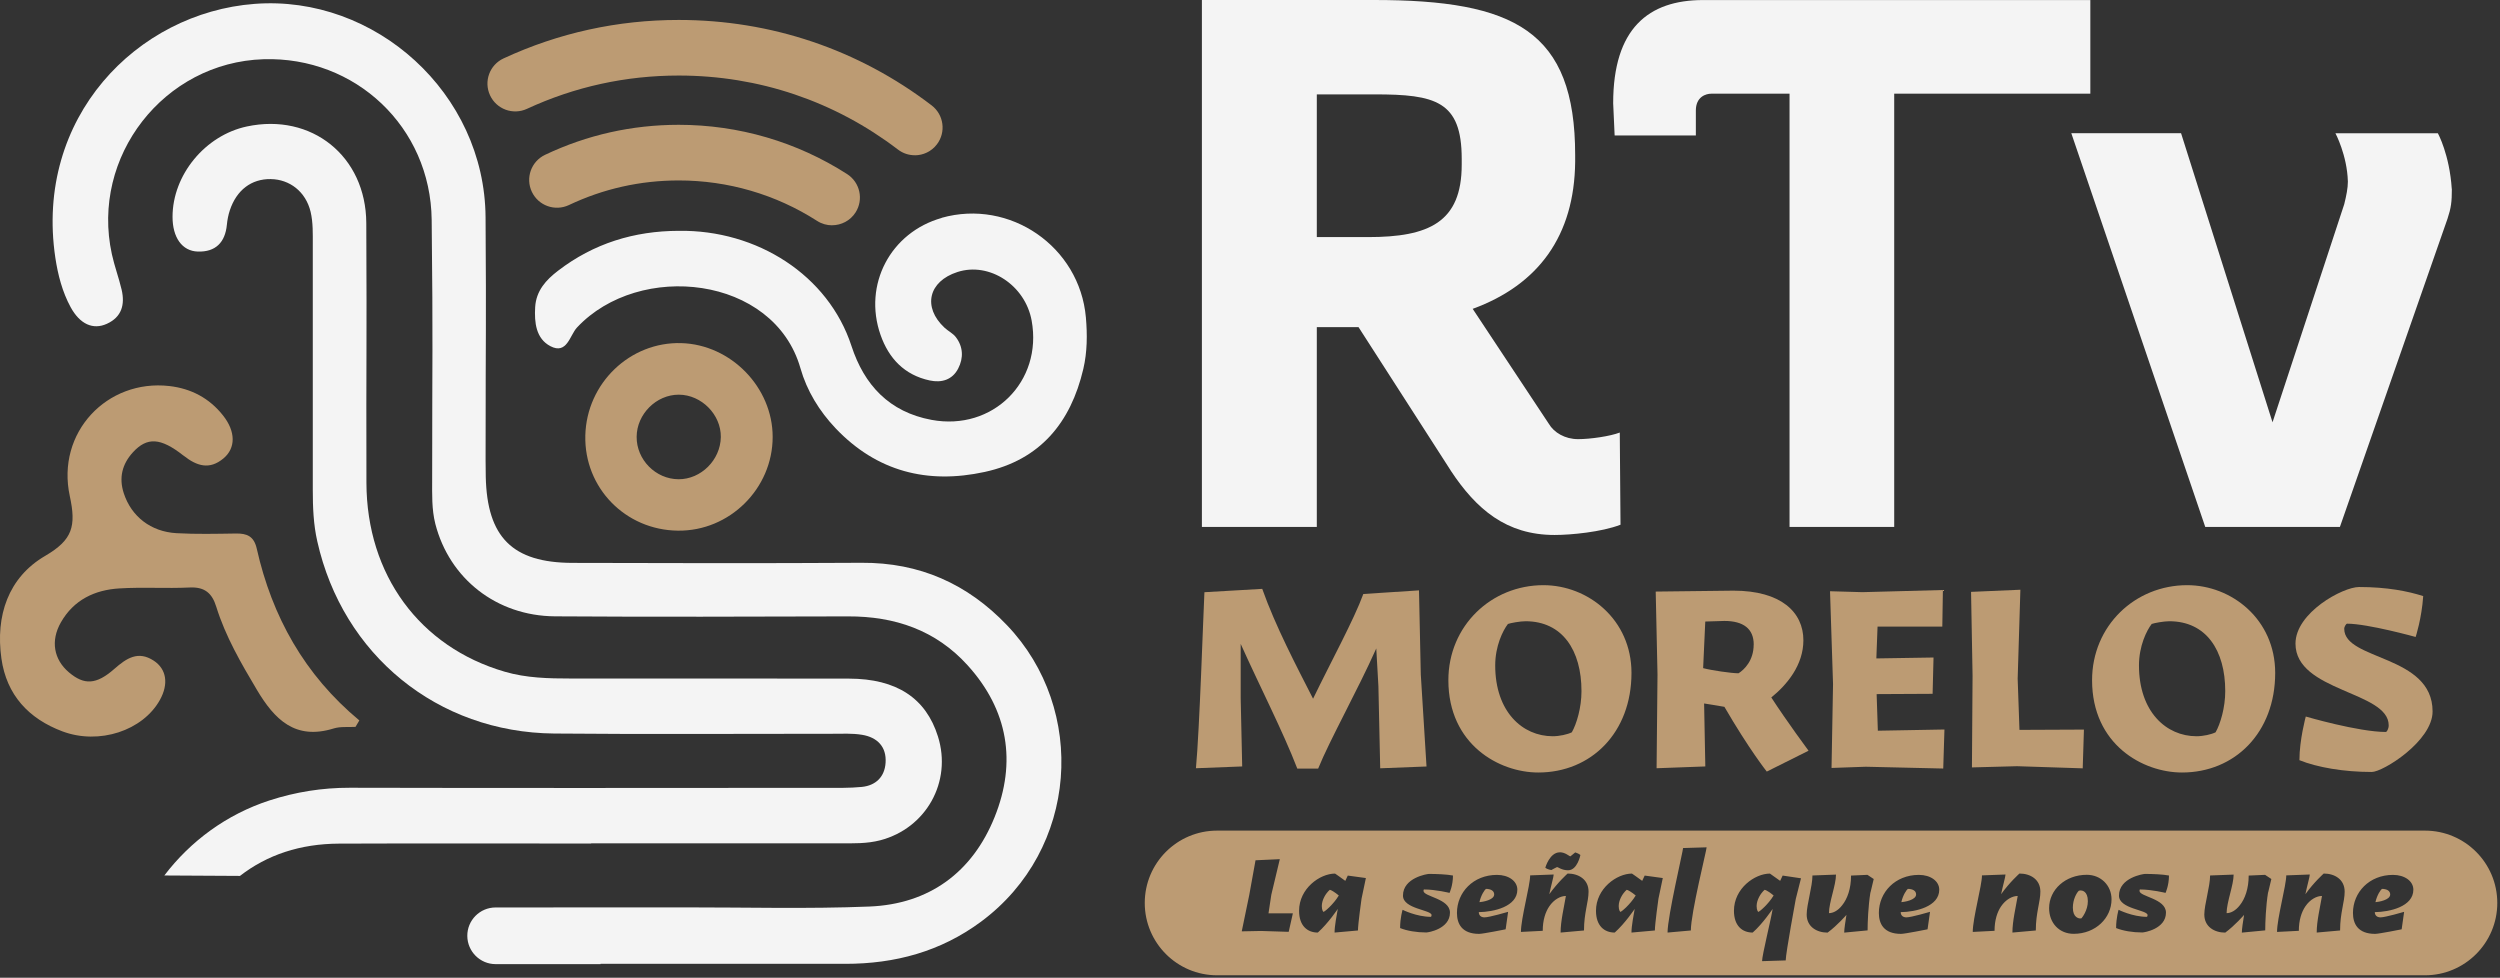
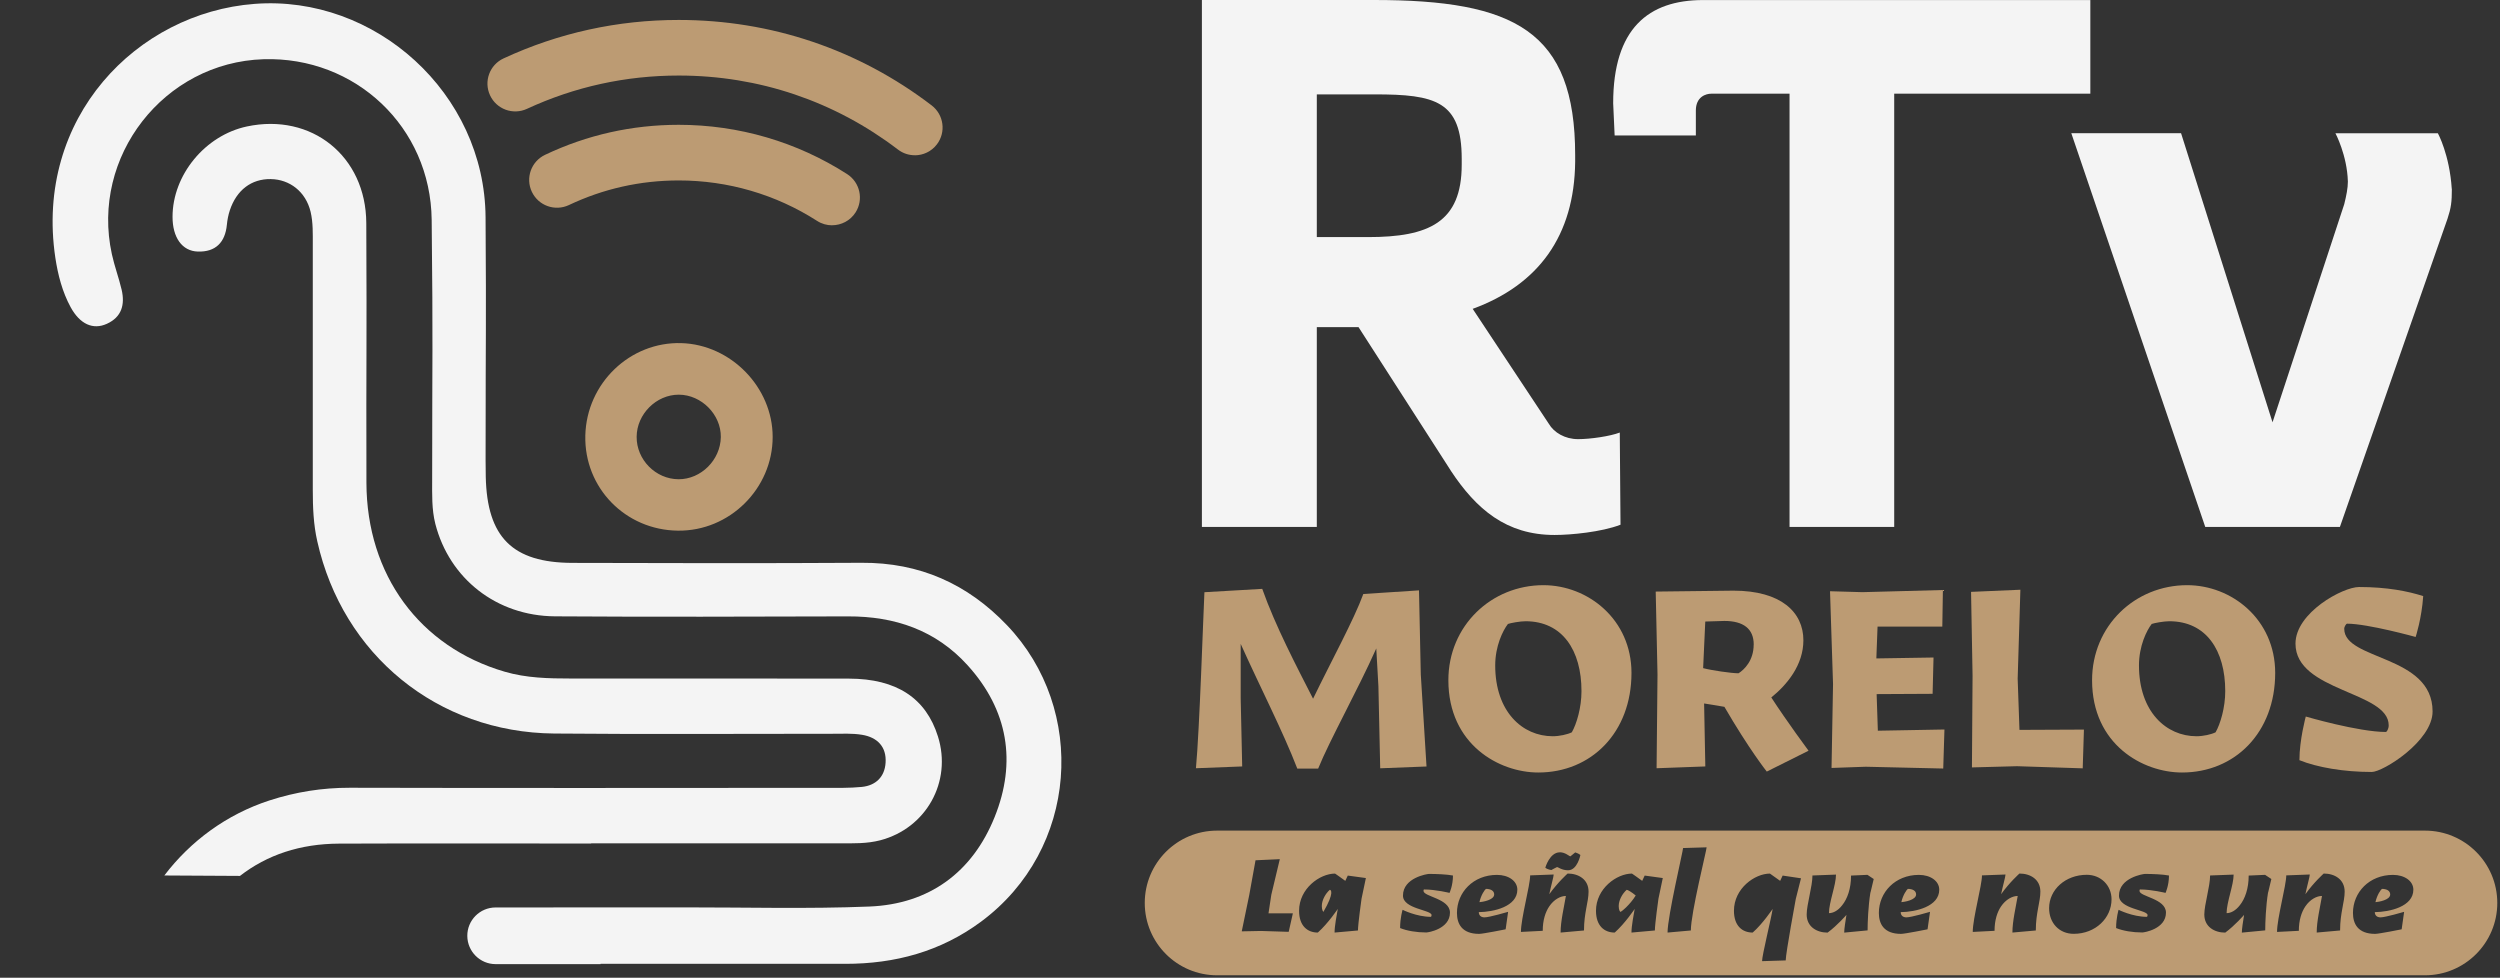
<svg xmlns="http://www.w3.org/2000/svg" width="404" height="158" viewBox="0 0 404 158" fill="none">
  <rect x="0" y="0" width="404" height="158" fill="#333333" stroke="none" />
  <g clip-path="url(#clip0_195_1419)">
-     <path d="M29.671 73.633C31.812 75.328 33.86 75.963 36.111 74.08C38.12 72.401 38.096 69.726 36.041 67.138C33.836 64.345 30.902 62.791 27.364 62.383C17.323 61.238 9.046 69.875 11.282 80.184C12.333 85.04 11.729 87.244 7.32 89.817C1.319 93.316 -0.745 99.506 0.228 106.417C1.06 112.309 4.629 116.137 10.074 118.185C16.02 120.421 23.096 118.067 25.85 113.093C27.27 110.528 26.925 108.12 24.83 106.755C22.312 105.123 20.46 106.355 18.483 108.088C15.518 110.701 13.573 110.701 11.149 108.661C8.677 106.574 8.144 103.538 9.846 100.565C11.917 96.941 15.299 95.332 19.268 95.089C23.049 94.854 26.862 95.121 30.643 94.94C33.067 94.822 34.268 95.842 34.95 98.055C36.441 102.848 38.943 107.155 41.501 111.454C44.364 116.271 47.698 119.644 53.911 117.722C55.018 117.377 56.273 117.534 57.45 117.463C57.654 117.118 57.865 116.765 58.069 116.42C49.22 109.069 43.964 99.647 41.493 88.664C41.038 86.648 39.908 86.185 38.112 86.216C34.919 86.264 31.71 86.342 28.525 86.162C24.336 85.926 21.237 83.439 20.013 79.744C19.174 77.203 19.747 74.99 21.48 73.092C23.763 70.605 25.944 70.699 29.647 73.625" fill="#BC9B73" />
    <path d="M97.06 155.755C110.247 155.755 123.435 155.755 136.622 155.755C144.632 155.755 152.006 153.778 158.533 148.945C174.286 137.28 175.745 114.662 162.73 101.036C156.344 94.344 148.601 90.892 139.25 90.947C123.662 91.041 108.082 91.01 92.494 90.963C82.805 90.931 78.718 86.813 78.499 77.061C78.459 75.265 78.475 73.468 78.475 71.664C78.475 52.287 78.593 54.483 78.467 35.106C78.334 15.062 60.62 -0.871 41.125 0.628C22.132 2.079 5.556 19.008 8.945 41.665C9.361 44.41 10.067 47.164 11.416 49.643C12.914 52.389 15.04 53.346 17.268 52.326C19.677 51.236 20.21 49.212 19.661 46.835C19.206 44.897 18.5 43.014 18.076 41.069C14.625 25.3 26.494 10.073 42.592 9.571C57.411 9.108 69.594 20.515 69.759 35.538C69.987 56.712 69.838 56.319 69.838 77.493C69.838 79.893 69.751 82.286 70.347 84.647C72.615 93.497 80.232 99.537 89.693 99.6C105.477 99.71 121.262 99.647 137.046 99.608C144.6 99.584 151.229 101.828 156.376 107.523C162.918 114.749 164.307 123.166 160.73 132.039C157.145 140.951 150.178 146.105 140.497 146.497C130.526 146.898 120.524 146.623 110.53 146.631C100.386 146.639 90.243 146.646 80.091 146.646C77.549 146.646 75.494 148.718 75.517 151.259C75.541 153.77 77.581 155.802 80.091 155.802H97.052V155.755H97.06Z" fill="#F4F4F4" />
    <path d="M54.759 136.33C68.347 136.275 81.934 136.315 95.53 136.315V136.283C108.921 136.283 122.313 136.283 135.704 136.283C137.901 136.283 140.082 136.354 142.255 135.789C149.668 133.843 153.873 126.336 151.574 119.016C149.637 112.827 144.898 109.681 137.202 109.665C122.211 109.626 107.227 109.665 92.235 109.649C88.634 109.649 85.049 109.571 81.542 108.543C67.829 104.535 59.255 92.908 59.215 78.011C59.16 56.829 59.294 57.221 59.192 36.04C59.137 25.214 50.327 18.216 39.901 20.436C33.146 21.872 27.882 28.281 27.882 35.044C27.882 38.354 29.404 40.574 31.97 40.653C34.825 40.739 36.379 39.194 36.661 36.338C36.739 35.546 36.889 34.745 37.139 33.992C38.23 30.705 40.631 28.893 43.753 28.94C46.812 28.987 49.409 30.964 50.194 34.228C50.602 35.946 50.547 37.789 50.547 39.578C50.562 59.959 50.562 58.767 50.547 79.156C50.547 81.957 50.649 84.734 51.276 87.487C55.387 105.837 70.693 118.365 89.544 118.538C104.536 118.679 119.52 118.569 134.512 118.577C136.104 118.577 137.736 118.483 139.297 118.742C141.76 119.142 143.29 120.672 143.11 123.268C142.961 125.536 141.533 126.94 139.266 127.167C137.289 127.363 135.273 127.316 133.28 127.316C107.697 127.332 82.115 127.363 56.532 127.301C52.076 127.293 47.785 127.983 43.58 129.34C36.606 131.6 30.762 135.946 26.557 141.477L38.779 141.547C43.18 138.135 48.507 136.362 54.759 136.33Z" fill="#F4F4F4" />
-     <path d="M152.186 35.216C143.909 37.546 139.453 45.995 142.293 54.115C143.627 57.927 146.161 60.603 150.24 61.481C152.154 61.897 153.904 61.387 154.845 59.551C155.716 57.857 155.669 56.053 154.461 54.476C153.99 53.864 153.214 53.495 152.633 52.954C149.063 49.627 150.036 45.462 154.728 43.956C159.882 42.292 165.671 46.081 166.715 51.808C168.511 61.685 160.415 69.687 150.538 67.851C143.698 66.581 139.657 62.211 137.602 55.919C133.868 44.465 122.328 37.115 109.682 37.303C102.48 37.319 95.937 39.335 90.179 43.752C88.226 45.25 86.649 46.976 86.484 49.62C86.335 52.13 86.617 54.719 88.947 55.943C91.63 57.347 92.078 54.178 93.239 52.93C103.311 42.159 125.074 44.528 129.349 59.496C130.392 63.168 132.409 66.447 135.052 69.232C141.697 76.206 149.879 78.277 159.113 76.269C168.088 74.323 173.03 68.299 175.062 59.63C175.705 56.892 175.721 54.075 175.478 51.283C174.466 39.853 163.2 32.094 152.17 35.2" fill="#F4F4F4" />
    <path d="M124.862 70.605C124.862 62.603 118.124 55.684 110.106 55.448C101.798 55.205 94.793 61.944 94.588 70.37C94.385 78.811 101.045 85.659 109.549 85.754C117.896 85.856 124.862 78.96 124.862 70.605ZM102.881 70.589C102.904 66.91 106.066 63.764 109.714 63.78C113.369 63.795 116.539 67.02 116.484 70.636C116.429 74.331 113.283 77.462 109.651 77.446C105.956 77.43 102.857 74.292 102.881 70.589Z" fill="#BC9B73" />
    <path d="M134.463 36.409C133.632 36.409 132.793 36.181 132.039 35.695C125.371 31.419 117.644 29.16 109.681 29.16C103.468 29.16 97.498 30.501 91.936 33.137C89.692 34.196 87.017 33.247 85.95 31.003C84.883 28.76 85.84 26.085 88.084 25.018C94.862 21.801 102.126 20.169 109.681 20.169C119.37 20.169 128.776 22.923 136.895 28.132C138.982 29.474 139.594 32.251 138.253 34.337C137.398 35.671 135.946 36.401 134.463 36.401V36.409Z" fill="#BC9B73" />
    <path d="M147.825 25.088C146.875 25.088 145.918 24.79 145.102 24.163C134.857 16.341 122.611 12.207 109.682 12.207C101.116 12.207 92.871 14.019 85.159 17.588C82.9 18.632 80.232 17.651 79.189 15.4C78.145 13.148 79.126 10.473 81.378 9.438C90.282 5.311 99.798 3.224 109.682 3.224C124.596 3.224 138.732 7.994 150.555 17.032C152.524 18.538 152.908 21.354 151.402 23.331C150.516 24.492 149.182 25.096 147.825 25.096V25.088Z" fill="#BC9B73" />
    <path d="M234.44 76.041L219.535 52.86H212.796V85.15H194.227V0H222.021C244.725 0 254.547 4.966 254.547 25.073V26.14C254.429 38.087 248.632 46.011 237.986 49.91L250.287 68.479C251.118 69.899 252.891 70.966 255.017 70.966C257.026 70.966 260.219 70.495 261.756 69.899L261.874 84.796C258.799 85.981 253.833 86.452 251.228 86.452C243.423 86.452 238.574 82.31 234.432 76.041H234.44ZM236.213 26.61V25.661C236.213 16.318 231.953 15.251 222.139 15.251H212.796V38.315H221.072C230.886 38.315 236.213 35.946 236.213 26.61Z" fill="#F4F4F4" />
    <path d="M337.798 0V15.141H306.104V85.157H289.19V15.141H276.536C275.705 15.141 274.049 15.611 274.049 17.863V21.887H260.925L260.689 16.686C260.689 4.621 266.369 0.008 275.234 0.008H337.798V0Z" fill="#F4F4F4" />
    <path d="M396.22 30.509C396.22 32.635 396.102 33.584 395.514 35.357L378.129 85.15H356.367L334.723 21.527H352.46L367.24 68.244L378.827 33.004C379.18 31.584 379.416 30.399 379.416 29.34C379.298 25.081 377.407 21.535 377.407 21.535H393.96C393.96 21.535 395.851 24.963 396.204 30.525L396.22 30.509Z" fill="#F4F4F4" />
    <path d="M193.262 124.163C193.85 117.902 194.439 99.608 194.635 95.701L203.978 95.16C206.128 101.224 209.501 107.633 212.192 112.913C215.126 106.849 218.797 100.149 220.311 95.991L229.309 95.403L229.6 108.998L230.525 123.865L223.041 124.155L222.751 110.897L222.406 104.786C219.425 111.485 214.875 119.605 213.015 124.202H209.642C207.344 118.232 203.429 110.607 200.495 104.048V112.85L200.738 123.857L193.254 124.147L193.262 124.163Z" fill="#BC9B73" />
    <path d="M234.057 109.924C234.057 101.122 240.999 94.564 249.417 94.564C256.603 94.564 263.648 100.086 263.648 108.747C263.648 118.381 257.144 124.837 248.586 124.837C242.278 124.837 234.057 120.334 234.057 109.916V109.924ZM254.006 118.342C254.791 116.969 255.568 114.333 255.568 111.689C255.568 105.084 252.485 100.392 246.522 100.392C245.644 100.392 244.075 100.683 243.682 100.832C242.851 101.906 241.627 104.401 241.627 107.531C241.627 115.015 246.028 118.977 250.923 118.977C251.998 118.977 253.316 118.687 254.006 118.342Z" fill="#BC9B73" />
    <path d="M267.704 124.163L267.853 108.998L267.562 95.599L280.13 95.45C287.81 95.45 291.427 98.925 291.427 103.468C291.427 107.476 288.783 110.654 286.241 112.709C288.783 116.624 292.259 121.315 292.259 121.315L285.512 124.688C285.512 124.688 282.672 121.119 278.663 114.223C277.588 114.027 275.384 113.682 275.384 113.682L275.58 123.857L267.704 124.147V124.163ZM283.402 104.158C283.402 101.616 281.738 100.345 278.655 100.345C278.169 100.345 275.572 100.439 275.572 100.439L275.227 107.971C276.498 108.316 279.777 108.802 280.946 108.802C281.88 108.214 283.394 106.747 283.394 104.158H283.402Z" fill="#BC9B73" />
    <path d="M295.976 124.108L296.219 110.559L295.732 95.544L300.965 95.693L313.972 95.348L313.878 101.263H303.413L303.217 106.402L312.458 106.253L312.309 112.121L303.264 112.168L303.46 118.083L314.223 117.887L314.027 124.194L301.506 123.904L295.983 124.1L295.976 124.108Z" fill="#BC9B73" />
    <path d="M318.665 124.014L318.767 109.194L318.523 95.646L326.494 95.301L326.055 109.681L326.345 117.949L336.763 117.902L336.567 124.163L325.953 123.818L318.665 124.014Z" fill="#BC9B73" />
    <path d="M338.08 109.924C338.08 101.122 345.023 94.564 353.441 94.564C360.634 94.564 367.671 100.086 367.671 108.747C367.671 118.381 361.168 124.837 352.609 124.837C346.302 124.837 338.08 120.334 338.08 109.916V109.924ZM358.038 118.342C358.822 116.969 359.599 114.333 359.599 111.689C359.599 105.084 356.516 100.392 350.554 100.392C349.675 100.392 348.106 100.683 347.714 100.832C346.882 101.906 345.658 104.401 345.658 107.531C345.658 115.015 350.059 118.977 354.955 118.977C356.029 118.977 357.347 118.687 358.038 118.342Z" fill="#BC9B73" />
    <path d="M371.587 122.837C371.587 119.558 372.614 115.792 372.614 115.792C372.614 115.792 381.126 118.287 385.574 118.287C385.668 118.287 386.014 117.847 386.014 117.212C386.014 111.689 370.951 111.783 370.951 104.009C370.951 99.019 378.584 94.862 381.22 94.862C385.77 94.862 389.144 95.544 391.591 96.329C391.348 99.945 390.368 102.934 390.368 102.934C390.368 102.934 382.64 100.785 379.267 100.785C379.173 100.785 378.828 101.224 378.828 101.616C378.828 106.755 393.105 105.774 393.105 114.968C393.105 119.762 385.088 124.751 383.276 124.751C378.773 124.751 374.474 124.014 371.587 122.845V122.837Z" fill="#BC9B73" />
-     <path d="M283.871 146.427C283.871 147.141 284.13 147.36 284.13 147.36C284.326 147.36 285.785 146.105 286.617 144.709C286.099 144.269 285.362 143.791 285.166 143.791C284.491 144.371 283.871 145.462 283.871 146.419V146.427Z" fill="#BC9B73" />
    <path d="M261.584 146.427C261.584 147.141 261.843 147.36 261.843 147.36C262.039 147.36 263.498 146.105 264.33 144.709C263.694 144.175 263.035 143.791 262.878 143.791C262.204 144.371 261.584 145.446 261.584 146.419V146.427Z" fill="#BC9B73" />
-     <path d="M336.228 143.901C336.165 143.901 336.071 143.901 335.945 143.94C335.585 144.262 334.973 145.352 334.973 146.67C334.973 148.302 335.945 148.419 336.165 148.419C336.244 148.419 336.306 148.419 336.361 148.396C336.463 148.294 337.397 147.141 337.397 145.627C337.397 143.971 336.424 143.893 336.22 143.893L336.228 143.901Z" fill="#BC9B73" />
    <path d="M308.309 143.642C308.113 143.783 307.517 144.615 307.258 145.791C307.752 145.752 309.643 145.454 309.643 144.536C309.643 143.94 309.062 143.642 308.309 143.642Z" fill="#BC9B73" />
-     <path d="M213.604 146.427C213.604 147.141 213.862 147.36 213.862 147.36C214.059 147.36 215.518 146.105 216.349 144.709C215.714 144.175 215.055 143.791 214.898 143.791C214.223 144.371 213.604 145.446 213.604 146.419V146.427Z" fill="#BC9B73" />
+     <path d="M213.604 146.427C213.604 147.141 213.862 147.36 213.862 147.36C215.714 144.175 215.055 143.791 214.898 143.791C214.223 144.371 213.604 145.446 213.604 146.419V146.427Z" fill="#BC9B73" />
    <path d="M240.127 143.642C239.931 143.783 239.335 144.615 239.076 145.791C239.57 145.752 241.461 145.454 241.461 144.536C241.461 143.94 240.881 143.642 240.127 143.642Z" fill="#BC9B73" />
    <path d="M391.873 134.228H196.681C190.225 134.228 184.992 139.46 184.992 145.917C184.992 152.373 190.225 157.606 196.681 157.606H391.873C398.329 157.606 403.562 152.373 403.562 145.917C403.562 139.46 398.329 134.228 391.873 134.228ZM252.067 137.727C252.961 137.727 253.597 138.386 253.777 138.386C253.801 138.386 254.554 137.75 254.554 137.75C254.554 137.75 255.087 137.907 255.393 138.166C255.393 138.166 254.915 140.637 253.401 140.637C252.389 140.637 251.808 140.119 251.612 140.119C251.573 140.119 250.694 140.598 250.694 140.598C250.694 140.598 250.074 140.52 249.721 140.221C249.721 140.221 250.419 137.735 252.067 137.735V137.727ZM208.245 150.585L203.789 150.443L200.666 150.506L201.882 144.615L202.894 139.021L206.817 138.841L205.444 144.591L204.989 147.596H208.927L208.253 150.585H208.245ZM220.028 145.211C220.028 145.211 219.447 149.314 219.447 150.365L215.666 150.702C215.666 149.604 216.027 147.815 216.184 146.882C216.184 146.882 214.654 149.188 212.96 150.702C211.289 150.702 209.931 149.628 209.931 147.18C209.931 143.579 213.297 141.171 215.745 141.171C215.745 141.171 216.678 141.806 217.4 142.347L217.8 141.492L220.726 141.892L220.028 145.219V145.211ZM234.314 147.478C234.314 150.106 230.83 150.687 230.493 150.687C228.94 150.687 227.371 150.428 226.257 149.973C226.257 148.317 226.657 147.023 226.657 147.023C226.657 147.023 228.908 148.161 231.238 148.161C231.262 148.161 231.34 148.043 231.34 147.878C231.34 147.023 226.72 146.905 226.72 144.732C226.72 141.83 230.658 141.226 230.917 141.226C232.07 141.226 233.804 141.288 234.8 141.484C234.8 143.116 234.243 144.293 234.243 144.293C234.243 144.293 232.015 143.736 230.101 143.736C230.077 143.736 230.038 143.854 230.038 143.971C230.038 144.905 234.314 145.203 234.314 147.478ZM238.974 147.384V147.407C238.974 147.862 239.272 148.247 239.891 148.247C240.668 148.247 243.712 147.353 243.712 147.353L243.312 150.177C243.312 150.177 239.648 150.914 239.029 150.914C236.22 150.914 235.443 149.259 235.443 147.533C235.443 144.207 238.071 141.382 241.915 141.382C243.79 141.382 245.203 142.379 245.203 143.775C245.203 146.505 241.382 147.376 238.974 147.4V147.384ZM255.974 150.365L252.192 150.702C252.192 148.835 252.749 146.584 253.048 144.787C252.208 144.787 251.133 145.321 250.341 146.497C249.745 147.392 249.305 148.686 249.305 150.42L245.783 150.6C245.783 148.412 247.274 143.077 247.274 141.461L251.078 141.32C251.078 141.641 250.623 143.25 250.365 144.505C251.761 142.551 253.33 141.163 253.33 141.163C255.079 141.163 256.711 142.096 256.711 144.089C256.711 145.76 255.974 147.494 255.974 150.357V150.365ZM268.008 145.211C268.008 145.211 267.427 149.314 267.427 150.365L263.646 150.702C263.646 149.604 264.007 147.815 264.164 146.882C264.164 146.882 262.634 149.188 260.94 150.702C259.269 150.702 257.911 149.628 257.911 147.18C257.911 143.579 261.277 141.171 263.725 141.171C263.725 141.171 264.658 141.806 265.38 142.347L265.78 141.492L268.706 141.892L268.008 145.219V145.211ZM273.241 150.365L269.475 150.702C269.475 148.098 271.985 137.484 271.985 137.044L275.79 136.927C275.79 137.382 273.241 147.533 273.241 150.365ZM290.201 145.25C290.201 145.25 288.57 154.068 288.57 155.205L284.749 155.323C284.749 154.366 286.263 148.278 286.459 146.882C286.459 146.882 284.828 149.314 283.235 150.702C281.564 150.702 280.207 149.628 280.207 147.18C280.207 143.556 283.588 141.171 286.02 141.171C286.02 141.171 286.812 141.728 287.675 142.347L288.075 141.492L291.041 141.932L290.201 145.258V145.25ZM302.259 144.215C301.898 146.466 301.804 149.11 301.804 150.349L298.023 150.71C298.023 150.09 298.219 148.937 298.384 147.847C298.384 147.847 296.909 149.557 295.34 150.71C293.606 150.71 291.959 149.777 291.959 147.784C291.959 146.191 292.892 143.25 292.892 141.477L296.697 141.335C296.697 143.03 295.56 145.815 295.56 147.564C296.273 147.564 297.05 147.125 297.693 146.293C298.533 145.258 299.129 143.603 299.129 141.492L301.781 141.375L302.793 142.049L302.275 144.222L302.259 144.215ZM307.154 147.384V147.407C307.154 147.862 307.453 148.247 308.072 148.247C308.849 148.247 311.893 147.353 311.893 147.353L311.493 150.177C311.493 150.177 307.829 150.914 307.209 150.914C304.401 150.914 303.624 149.259 303.624 147.533C303.624 144.207 306.252 141.382 310.096 141.382C311.971 141.382 313.383 142.379 313.383 143.775C313.383 146.505 309.563 147.376 307.154 147.4V147.384ZM328.987 150.365L325.206 150.702C325.206 148.835 325.763 146.584 326.061 144.787C325.221 144.787 324.147 145.321 323.354 146.497C322.758 147.392 322.319 148.686 322.319 150.42L318.796 150.6C318.796 148.412 320.287 143.077 320.287 141.461L324.092 141.32C324.092 141.641 323.637 143.25 323.378 144.505C324.774 142.551 326.343 141.163 326.343 141.163C328.093 141.163 329.724 142.096 329.724 144.089C329.724 145.76 328.987 147.494 328.987 150.357V150.365ZM335.114 150.906C332.784 150.906 331.137 149.173 331.137 146.764C331.137 143.76 333.78 141.367 337.224 141.367C339.515 141.367 341.225 143.101 341.225 145.329C341.225 148.357 338.636 150.906 335.114 150.906ZM350.02 147.478C350.02 150.106 346.536 150.687 346.199 150.687C344.646 150.687 343.077 150.428 341.963 149.973C341.963 148.317 342.363 147.023 342.363 147.023C342.363 147.023 344.614 148.161 346.944 148.161C346.968 148.161 347.046 148.043 347.046 147.878C347.046 147.023 342.426 146.905 342.426 144.732C342.426 141.83 346.364 141.226 346.623 141.226C347.776 141.226 349.51 141.288 350.506 141.484C350.506 143.116 349.949 144.293 349.949 144.293C349.949 144.293 347.721 143.736 345.807 143.736C345.783 143.736 345.744 143.854 345.744 143.971C345.744 144.905 350.02 145.203 350.02 147.478ZM366.518 144.215C366.157 146.466 366.062 149.11 366.062 150.349L362.281 150.71C362.281 150.09 362.477 148.937 362.642 147.847C362.642 147.847 361.167 149.557 359.598 150.71C357.864 150.71 356.217 149.777 356.217 147.784C356.217 146.191 357.151 143.25 357.151 141.477L360.955 141.335C360.955 143.03 359.818 145.815 359.818 147.564C360.532 147.564 361.308 147.125 361.952 146.293C362.791 145.258 363.387 143.603 363.387 141.492L366.039 141.375L367.051 142.049L366.533 144.222L366.518 144.215ZM378.159 150.365L374.378 150.702C374.378 148.835 374.935 146.584 375.233 144.787C374.394 144.787 373.319 145.321 372.527 146.497C371.931 147.392 371.491 148.686 371.491 150.42L367.969 150.6C367.969 148.412 369.459 143.077 369.459 141.461L373.264 141.32C373.264 141.641 372.809 143.25 372.55 144.505C373.947 142.551 375.516 141.163 375.516 141.163C377.265 141.163 378.897 142.096 378.897 144.089C378.897 145.76 378.159 147.494 378.159 150.357V150.365ZM383.769 147.384V147.407C383.769 147.862 384.067 148.247 384.687 148.247C385.463 148.247 388.507 147.353 388.507 147.353L388.107 150.177C388.107 150.177 384.443 150.914 383.824 150.914C381.015 150.914 380.238 149.259 380.238 147.533C380.238 144.207 382.866 141.382 386.711 141.382C388.585 141.382 389.998 142.379 389.998 143.775C389.998 146.505 386.177 147.376 383.769 147.4V147.384Z" fill="#BC9B73" />
    <path d="M384.922 143.642C384.726 143.783 384.13 144.615 383.871 145.791C384.365 145.752 386.256 145.454 386.256 144.536C386.256 143.94 385.675 143.642 384.922 143.642Z" fill="#BC9B73" />
  </g>
  <defs>
    <clipPath id="clip0_195_1419">
      <rect width="403.57" height="157.606" fill="white" />
    </clipPath>
  </defs>
</svg>